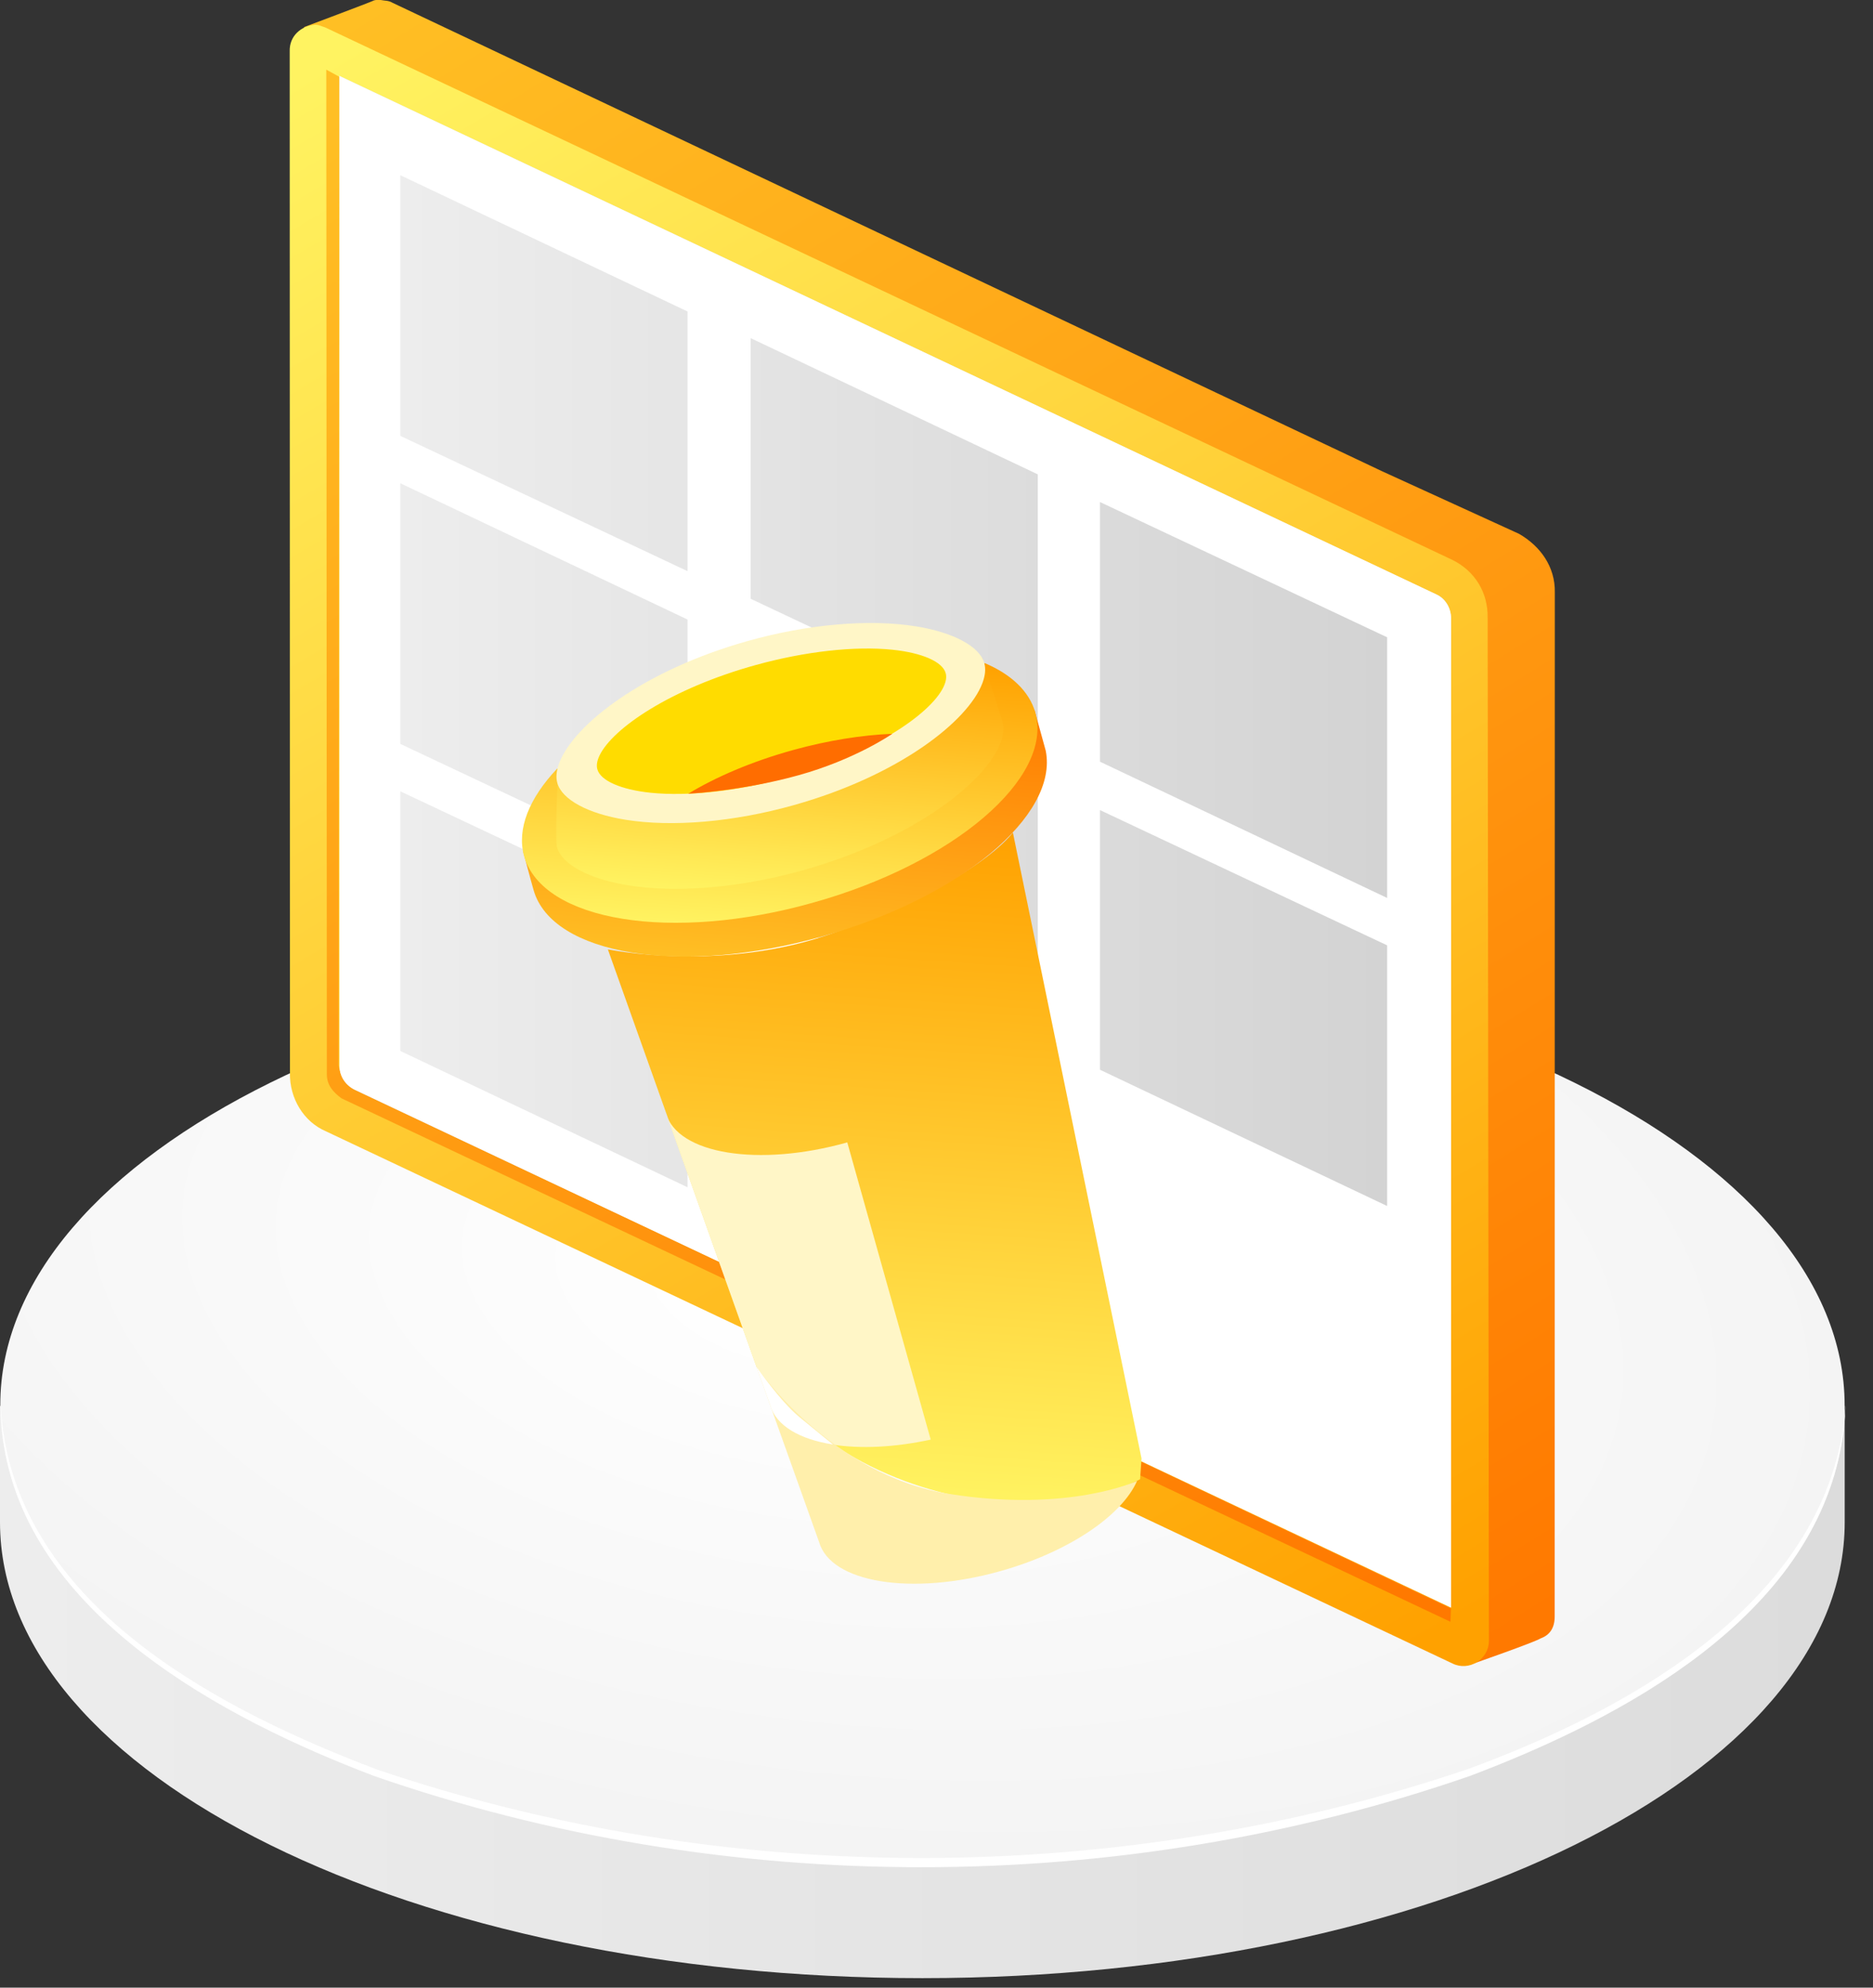
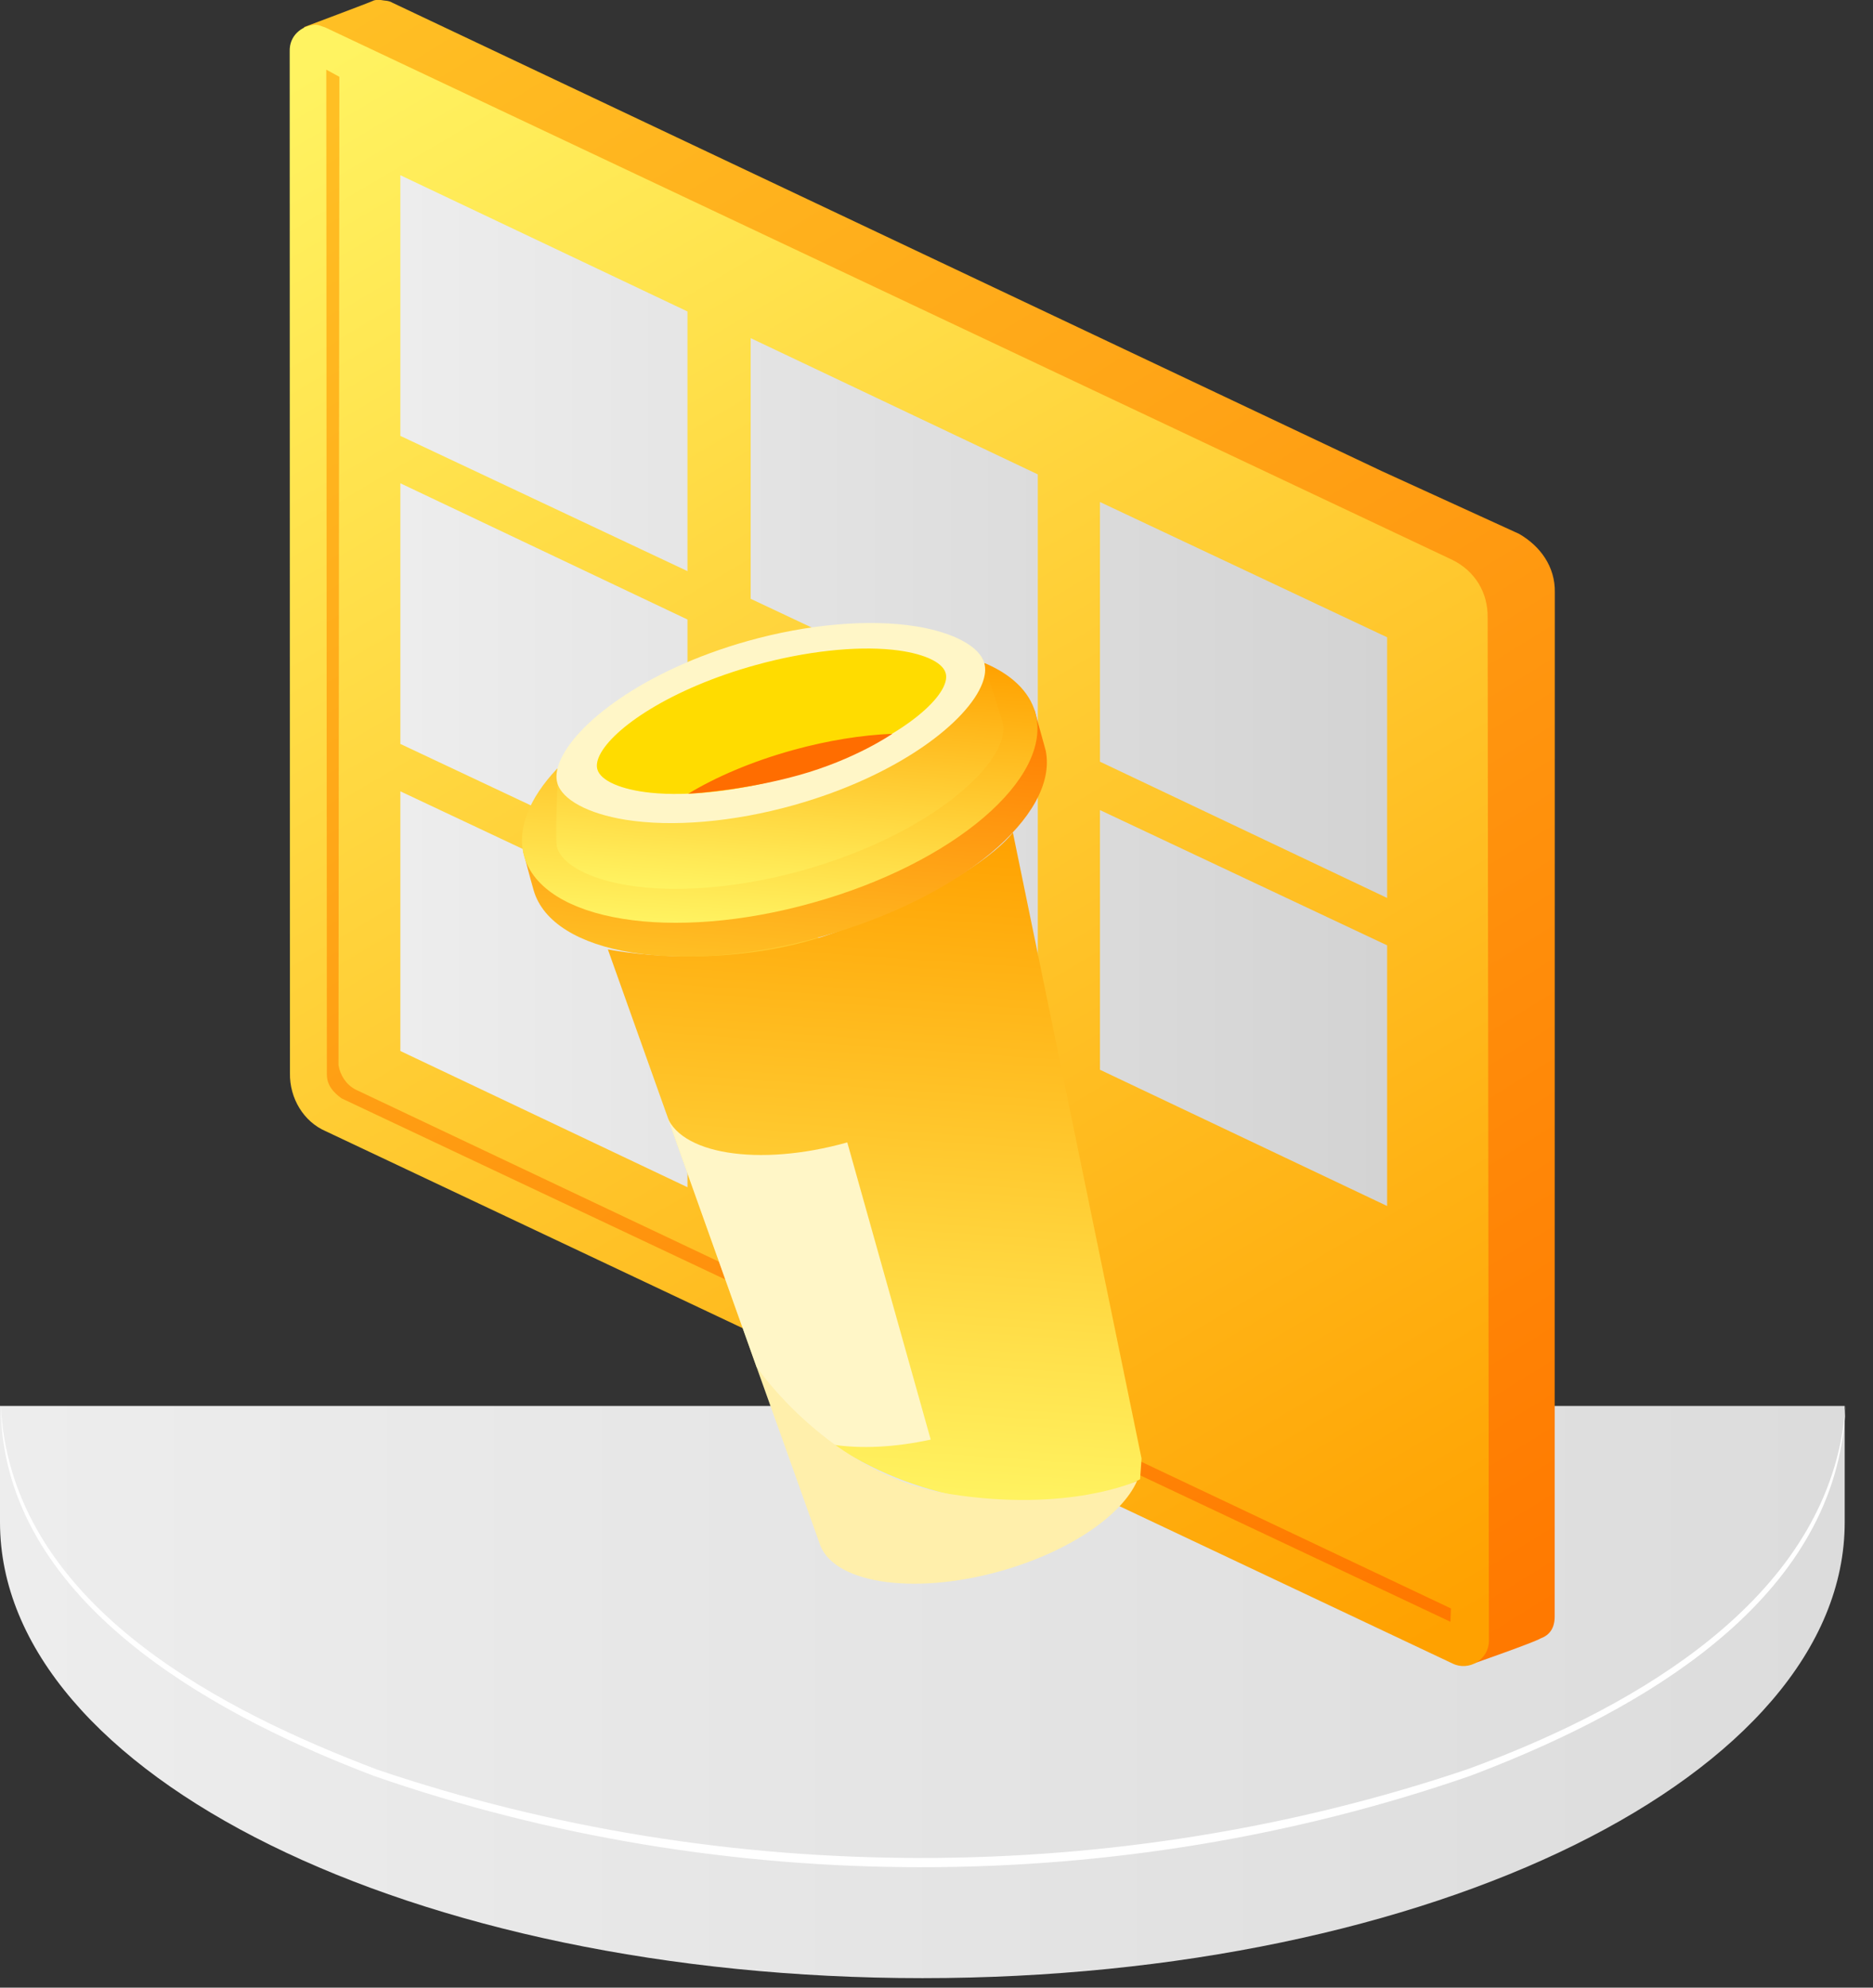
<svg xmlns="http://www.w3.org/2000/svg" width="100%" height="100%" viewBox="0 0 66 70" version="1.1" xml:space="preserve" style="fill-rule:evenodd;clip-rule:evenodd;stroke-linejoin:round;stroke-miterlimit:2;">
  <rect x="0" y="0" width="66" height="70" fill="#333333" stroke="none" />
  <g transform="matrix(1,0,0,1,-3477.5,-1447.46)">
    <g transform="matrix(1,0,0,1,3240,0)">
      <g transform="matrix(65.003,0,0,-65.003,237.5,1507.05)">
        <path d="M-0,0.155L-0,0.092C-0,-0.045 0.224,-0.155 0.5,-0.155C0.776,-0.155 1,-0.045 1,0.092L1,0.155L-0,0.155Z" style="fill:url(#_Linear1);fill-rule:nonzero;" />
      </g>
      <g transform="matrix(7.182,20.196,36.166,4.35207e-14,262.449,1494.46)">
-         <path d="M0.123,-0.714C0.563,-0.802 0.919,-0.47 0.919,0.026C0.919,0.523 0.563,0.996 0.123,1.083C-0.316,1.17 -0.672,0.839 -0.672,0.342C-0.672,-0.154 -0.316,-0.627 0.123,-0.714Z" style="fill:url(#_Radial2);fill-rule:nonzero;" />
-       </g>
+         </g>
      <g transform="matrix(1,0,0,1,237.525,1514.3)">
        <path d="M0,-17.343C0.012,-17.114 0.031,-16.888 0.058,-16.666C0.076,-16.509 0.098,-16.354 0.124,-16.201C1.16,-10.031 7.842,-6.577 13.245,-4.526C25.548,-0.354 39.401,-0.374 51.703,-4.538C57.129,-6.526 63.613,-10.07 64.831,-16.043C64.916,-16.465 64.976,-16.897 65.007,-17.343C64.992,-16.883 64.945,-16.437 64.871,-16.003C63.821,-9.883 57.175,-6.34 51.789,-4.301C39.435,-0.018 25.514,0 13.16,-4.293C7.787,-6.329 0.903,-10.018 0.081,-16.153C0.059,-16.317 0.042,-16.482 0.029,-16.649C0.011,-16.877 0.001,-17.108 0,-17.343" style="fill:white;fill-rule:nonzero;" />
      </g>
      <g transform="matrix(1,0,0,1,0,-1)">
        <g transform="matrix(36.051,58.7,58.7,-36.051,252.607,1448.01)">
          <path d="M-0.009,-0.028C-0.009,-0.029 -0.016,-0.065 -0.016,-0.065L0.465,-0.329C0.476,-0.336 0.489,-0.335 0.5,-0.329L1.01,0.007C1.01,0.007 1.017,0.039 1.017,0.043C1.018,0.048 1.016,0.052 1.011,0.055L0.565,0.329C0.554,0.336 0.541,0.335 0.53,0.329L0.466,0.286L-0.003,-0.02C-0.005,-0.021 -0.006,-0.023 -0.007,-0.024C-0.008,-0.025 -0.009,-0.027 -0.009,-0.028Z" style="fill:url(#_Linear3);fill-rule:nonzero;" />
        </g>
        <g transform="matrix(35.824,58.33,58.33,-35.824,250.889,1449.04)">
          <path d="M-0.009,-0.049L0.439,-0.324C0.45,-0.331 0.464,-0.331 0.474,-0.324L1.011,0.027C1.019,0.032 1.019,0.044 1.011,0.049L0.562,0.324C0.551,0.331 0.538,0.331 0.527,0.324L-0.01,-0.027C-0.011,-0.028 -0.013,-0.029 -0.014,-0.031C-0.017,-0.037 -0.016,-0.045 -0.009,-0.049Z" style="fill:url(#_Linear4);fill-rule:nonzero;" />
        </g>
        <g transform="matrix(34.101,55.524,55.524,-34.101,243.88,1455.28)">
          <path d="M0.447,-0.182C0.452,-0.185 0.457,-0.184 0.462,-0.182L1.017,0.181L1.011,0.185L0.462,-0.173C0.457,-0.176 0.451,-0.176 0.446,-0.174L-0.009,0.106L-0.016,0.102L0.447,-0.182Z" style="fill:url(#_Linear5);fill-rule:nonzero;" />
        </g>
        <g transform="matrix(34.565,56.28,56.28,-34.565,251.754,1449.95)">
-           <path d="M0.447,-0.315C0.451,-0.318 0.457,-0.318 0.462,-0.315L1.003,0.039L0.554,0.315C0.549,0.318 0.543,0.318 0.539,0.315L-0.003,-0.039L0.447,-0.315Z" style="fill:url(#_Linear6);fill-rule:nonzero;" />
-         </g>
+           </g>
        <g transform="matrix(1,0,0,1,288.102,1486.83)">
-           <path d="M0,-17.442L-38.64,-35.691L-38.64,-0.836C-38.64,-0.48 -38.432,-0.152 -38.111,-0L0.529,18.249L0.529,-16.607C0.529,-16.962 0.322,-17.29 0,-17.442" style="fill:white;fill-rule:nonzero;" />
-         </g>
+           </g>
        <g transform="matrix(34.772,0,0,-34.772,251.607,1475.32)">
          <path d="M0,0.331L0.291,0.194L0.291,0.457L0,0.595L0,0.331ZM0.355,0.166L0.646,0.029L0.646,0.292L0.355,0.43L0.355,0.166ZM0,0.019L0.291,-0.118L0.291,0.145L0,0.283L0,0.019ZM0.709,0.001L1,-0.137L1,0.127L0.709,0.264L0.709,0.001ZM0.355,-0.145L0.646,-0.283L0.646,-0.019L0.355,0.118L0.355,-0.145ZM0,-0.292L0.291,-0.43L0.291,-0.166L0,-0.029L0,-0.292ZM0.709,-0.311L1,-0.449L1,-0.185L0.709,-0.048L0.709,-0.311ZM0.355,-0.457L0.646,-0.595L0.646,-0.331L0.355,-0.194L0.355,-0.457Z" style="fill:url(#_Linear7);fill-rule:nonzero;" />
        </g>
        <g transform="matrix(1.662,-23.499,-23.499,-1.662,267.605,1501)">
          <path d="M0.833,0.086C0.759,0.251 0.783,0.425 0.783,0.425L0.176,0.159C0.05,0.066 -0.002,-0.1 0,-0.228C0.002,-0.355 0.049,-0.425 0.049,-0.425L0.08,-0.425L1,-0.167C1,-0.167 0.924,-0.122 0.833,0.086Z" style="fill:url(#_Linear8);fill-rule:nonzero;" />
        </g>
        <g transform="matrix(1,0,0,1,266.858,1487.81)">
          <path d="M0,11.529C0.967,11.678 2.165,11.626 3.438,11.349L0.498,0.883C-2.625,1.76 -5.487,1.298 -5.893,-0.149L-2.701,8.791C-2.701,8.791 -2.12,9.765 -1.26,10.501C-0.4,11.237 0,11.529 0,11.529" style="fill:rgb(255,246,199);fill-rule:nonzero;" />
        </g>
        <g transform="matrix(1,0,0,1,277.567,1500.65)">
          <path d="M0,-0.035C-0.532,1.181 -2.398,2.462 -4.815,3.141C-7.939,4.018 -10.801,3.556 -11.207,2.109C-11.207,2.109 -12.154,-0.538 -13.41,-4.053C-13.41,-4.053 -10.822,-0.248 -6.615,0.423C-2.407,1.094 0,-0.035 0,-0.035" style="fill:rgb(255,239,171);fill-rule:nonzero;" />
        </g>
        <g transform="matrix(0.712,-0.702,-0.702,-0.712,267.43,1497.99)">
-           <path d="M-1.351,-0.554C-2.063,0.404 -2.32,1.332 -1.952,1.999L-1.351,3.292C-1.351,3.292 -1.608,1.853 -1.519,0.978C-1.43,0.102 -1.351,-0.554 -1.351,-0.554" style="fill:white;fill-rule:nonzero;" />
-         </g>
+           </g>
        <g transform="matrix(0.675,-9.542,-9.542,-0.675,265.31,1482.44)">
          <path d="M0.347,1.007C0.347,1.007 0.241,0.971 0.209,0.959C-0.026,0.875 -0.07,0.394 0.113,-0.114C0.291,-0.611 0.619,-0.951 0.853,-0.887C0.859,-0.885 1,-0.835 1,-0.835L0.347,1.007Z" style="fill:url(#_Linear9);fill-rule:nonzero;" />
        </g>
        <g transform="matrix(0.7,-9.899,-9.899,-0.7,265.08,1481.26)">
          <path d="M0.519,0.84C0.408,0.931 0.296,0.968 0.202,0.935C-0.025,0.853 -0.067,0.39 0.109,-0.1C0.284,-0.59 0.611,-0.921 0.838,-0.84C0.912,-0.813 0.967,-0.745 1,-0.649L0.519,0.84Z" style="fill:url(#_Linear10);fill-rule:nonzero;" />
        </g>
        <g transform="matrix(0.628,-8.882,-8.882,-0.628,264.671,1480.03)">
          <path d="M0.387,0.875C0.387,0.875 0.159,0.868 0.135,0.859C0.068,0.835 0.018,0.724 0.004,0.568C-0.014,0.373 0.026,0.121 0.113,-0.121C0.265,-0.543 0.508,-0.814 0.67,-0.863C0.702,-0.872 0.73,-0.873 0.753,-0.865C0.779,-0.856 1,-0.766 1,-0.766L0.387,0.875Z" style="fill:url(#_Linear11);fill-rule:nonzero;" />
        </g>
        <g transform="matrix(1,0,0,1,272.117,1475.33)">
          <path d="M0,-2.81C-0.513,-1.458 -2.96,0.451 -6.644,1.485C-8.76,2.079 -10.924,2.267 -12.581,1.999C-13.895,1.787 -14.814,1.292 -14.978,0.706C-15.035,0.504 -15.012,0.267 -14.91,0C-14.397,-1.352 -11.95,-3.262 -8.267,-4.296C-6.15,-4.89 -3.986,-5.077 -2.33,-4.81C-1.015,-4.597 -0.097,-4.102 0.067,-3.517C0.124,-3.315 0.101,-3.077 0,-2.81" style="fill:rgb(255,246,199);fill-rule:nonzero;" />
        </g>
        <g transform="matrix(1,0,0,1,270.743,1475.06)">
          <path d="M0,-2.399C-0.465,-1.445 -2.509,-0.045 -5.514,0.783C-7.241,1.259 -8.99,1.455 -10.314,1.319C-11.364,1.21 -12.084,0.894 -12.194,0.492C-12.232,0.354 -12.205,0.188 -12.113,-0.001C-11.648,-0.955 -9.604,-2.354 -6.599,-3.183C-4.872,-3.659 -3.122,-3.854 -1.799,-3.718C-0.749,-3.61 -0.028,-3.294 0.081,-2.892C0.119,-2.753 0.092,-2.588 0,-2.399" style="fill:rgb(255,220,0);fill-rule:nonzero;" />
        </g>
        <g transform="matrix(-0.983,0.183,0.183,0.983,265.32,1475.86)">
          <path d="M-0.322,-0.947C1.234,-0.815 2.578,-0.498 3.612,-0.109C3.612,-0.109 1.766,0.143 -0.322,-0.037C-2.41,-0.217 -3.846,-0.868 -3.846,-0.868C-2.786,-1.022 -1.561,-1.053 -0.322,-0.947" style="fill:rgb(255,109,0);fill-rule:nonzero;" />
        </g>
      </g>
    </g>
  </g>
  <defs>
    <linearGradient id="_Linear1" x1="0" y1="0" x2="1" y2="0" gradientUnits="userSpaceOnUse" gradientTransform="matrix(1,0,0,-1,0,-1.86145e-06)">
      <stop offset="0" style="stop-color:rgb(237,237,237);stop-opacity:1" />
      <stop offset="1" style="stop-color:rgb(220,220,220);stop-opacity:1" />
    </linearGradient>
    <radialGradient id="_Radial2" cx="0" cy="0" r="1" gradientUnits="userSpaceOnUse" gradientTransform="matrix(0.271,0.963,0.963,-0.271,-0.088,0.116)">
      <stop offset="0" style="stop-color:white;stop-opacity:1" />
      <stop offset="0.02" style="stop-color:white;stop-opacity:1" />
      <stop offset="1" style="stop-color:rgb(244,244,244);stop-opacity:1" />
    </radialGradient>
    <linearGradient id="_Linear3" x1="0" y1="0" x2="1" y2="0" gradientUnits="userSpaceOnUse" gradientTransform="matrix(1,0,0,-1,0,9.17038e-06)">
      <stop offset="0" style="stop-color:rgb(255,191,36);stop-opacity:1" />
      <stop offset="1" style="stop-color:rgb(255,121,0);stop-opacity:1" />
    </linearGradient>
    <linearGradient id="_Linear4" x1="0" y1="0" x2="1" y2="0" gradientUnits="userSpaceOnUse" gradientTransform="matrix(1,-5.55112e-17,-5.55112e-17,-1,0,-4.1242e-06)">
      <stop offset="0" style="stop-color:rgb(255,243,97);stop-opacity:1" />
      <stop offset="1" style="stop-color:rgb(255,161,0);stop-opacity:1" />
    </linearGradient>
    <linearGradient id="_Linear5" x1="0" y1="0" x2="1" y2="0" gradientUnits="userSpaceOnUse" gradientTransform="matrix(1,0,0,-1,0,0.001)">
      <stop offset="0" style="stop-color:rgb(255,191,36);stop-opacity:1" />
      <stop offset="1" style="stop-color:rgb(255,121,0);stop-opacity:1" />
    </linearGradient>
    <linearGradient id="_Linear6" x1="0" y1="0" x2="1" y2="0" gradientUnits="userSpaceOnUse" gradientTransform="matrix(1,0,0,-1,0,-8.76442e-08)">
      <stop offset="0" style="stop-color:rgb(237,237,237);stop-opacity:1" />
      <stop offset="1" style="stop-color:rgb(220,220,220);stop-opacity:1" />
    </linearGradient>
    <linearGradient id="_Linear7" x1="0" y1="0" x2="1" y2="0" gradientUnits="userSpaceOnUse" gradientTransform="matrix(1,0,0,-1,0,-6.62607e-06)">
      <stop offset="0" style="stop-color:rgb(237,237,237);stop-opacity:1" />
      <stop offset="1" style="stop-color:rgb(211,211,211);stop-opacity:1" />
    </linearGradient>
    <linearGradient id="_Linear8" x1="0" y1="0" x2="1" y2="0" gradientUnits="userSpaceOnUse" gradientTransform="matrix(1,0,0,-1,0,-3.568e-06)">
      <stop offset="0" style="stop-color:rgb(255,243,97);stop-opacity:1" />
      <stop offset="1" style="stop-color:rgb(255,161,0);stop-opacity:1" />
    </linearGradient>
    <linearGradient id="_Linear9" x1="0" y1="0" x2="1" y2="0" gradientUnits="userSpaceOnUse" gradientTransform="matrix(1,0,0,-1,0,0.056)">
      <stop offset="0" style="stop-color:rgb(255,191,36);stop-opacity:1" />
      <stop offset="1" style="stop-color:rgb(255,121,0);stop-opacity:1" />
    </linearGradient>
    <linearGradient id="_Linear10" x1="0" y1="0" x2="1" y2="0" gradientUnits="userSpaceOnUse" gradientTransform="matrix(1,0,0,-1,0,0.047)">
      <stop offset="0" style="stop-color:rgb(255,243,97);stop-opacity:1" />
      <stop offset="1" style="stop-color:rgb(255,161,0);stop-opacity:1" />
    </linearGradient>
    <linearGradient id="_Linear11" x1="0" y1="0" x2="1" y2="0" gradientUnits="userSpaceOnUse" gradientTransform="matrix(1,0,0,-1,0,0.003)">
      <stop offset="0" style="stop-color:rgb(255,243,97);stop-opacity:1" />
      <stop offset="1" style="stop-color:rgb(255,161,0);stop-opacity:1" />
    </linearGradient>
  </defs>
</svg>